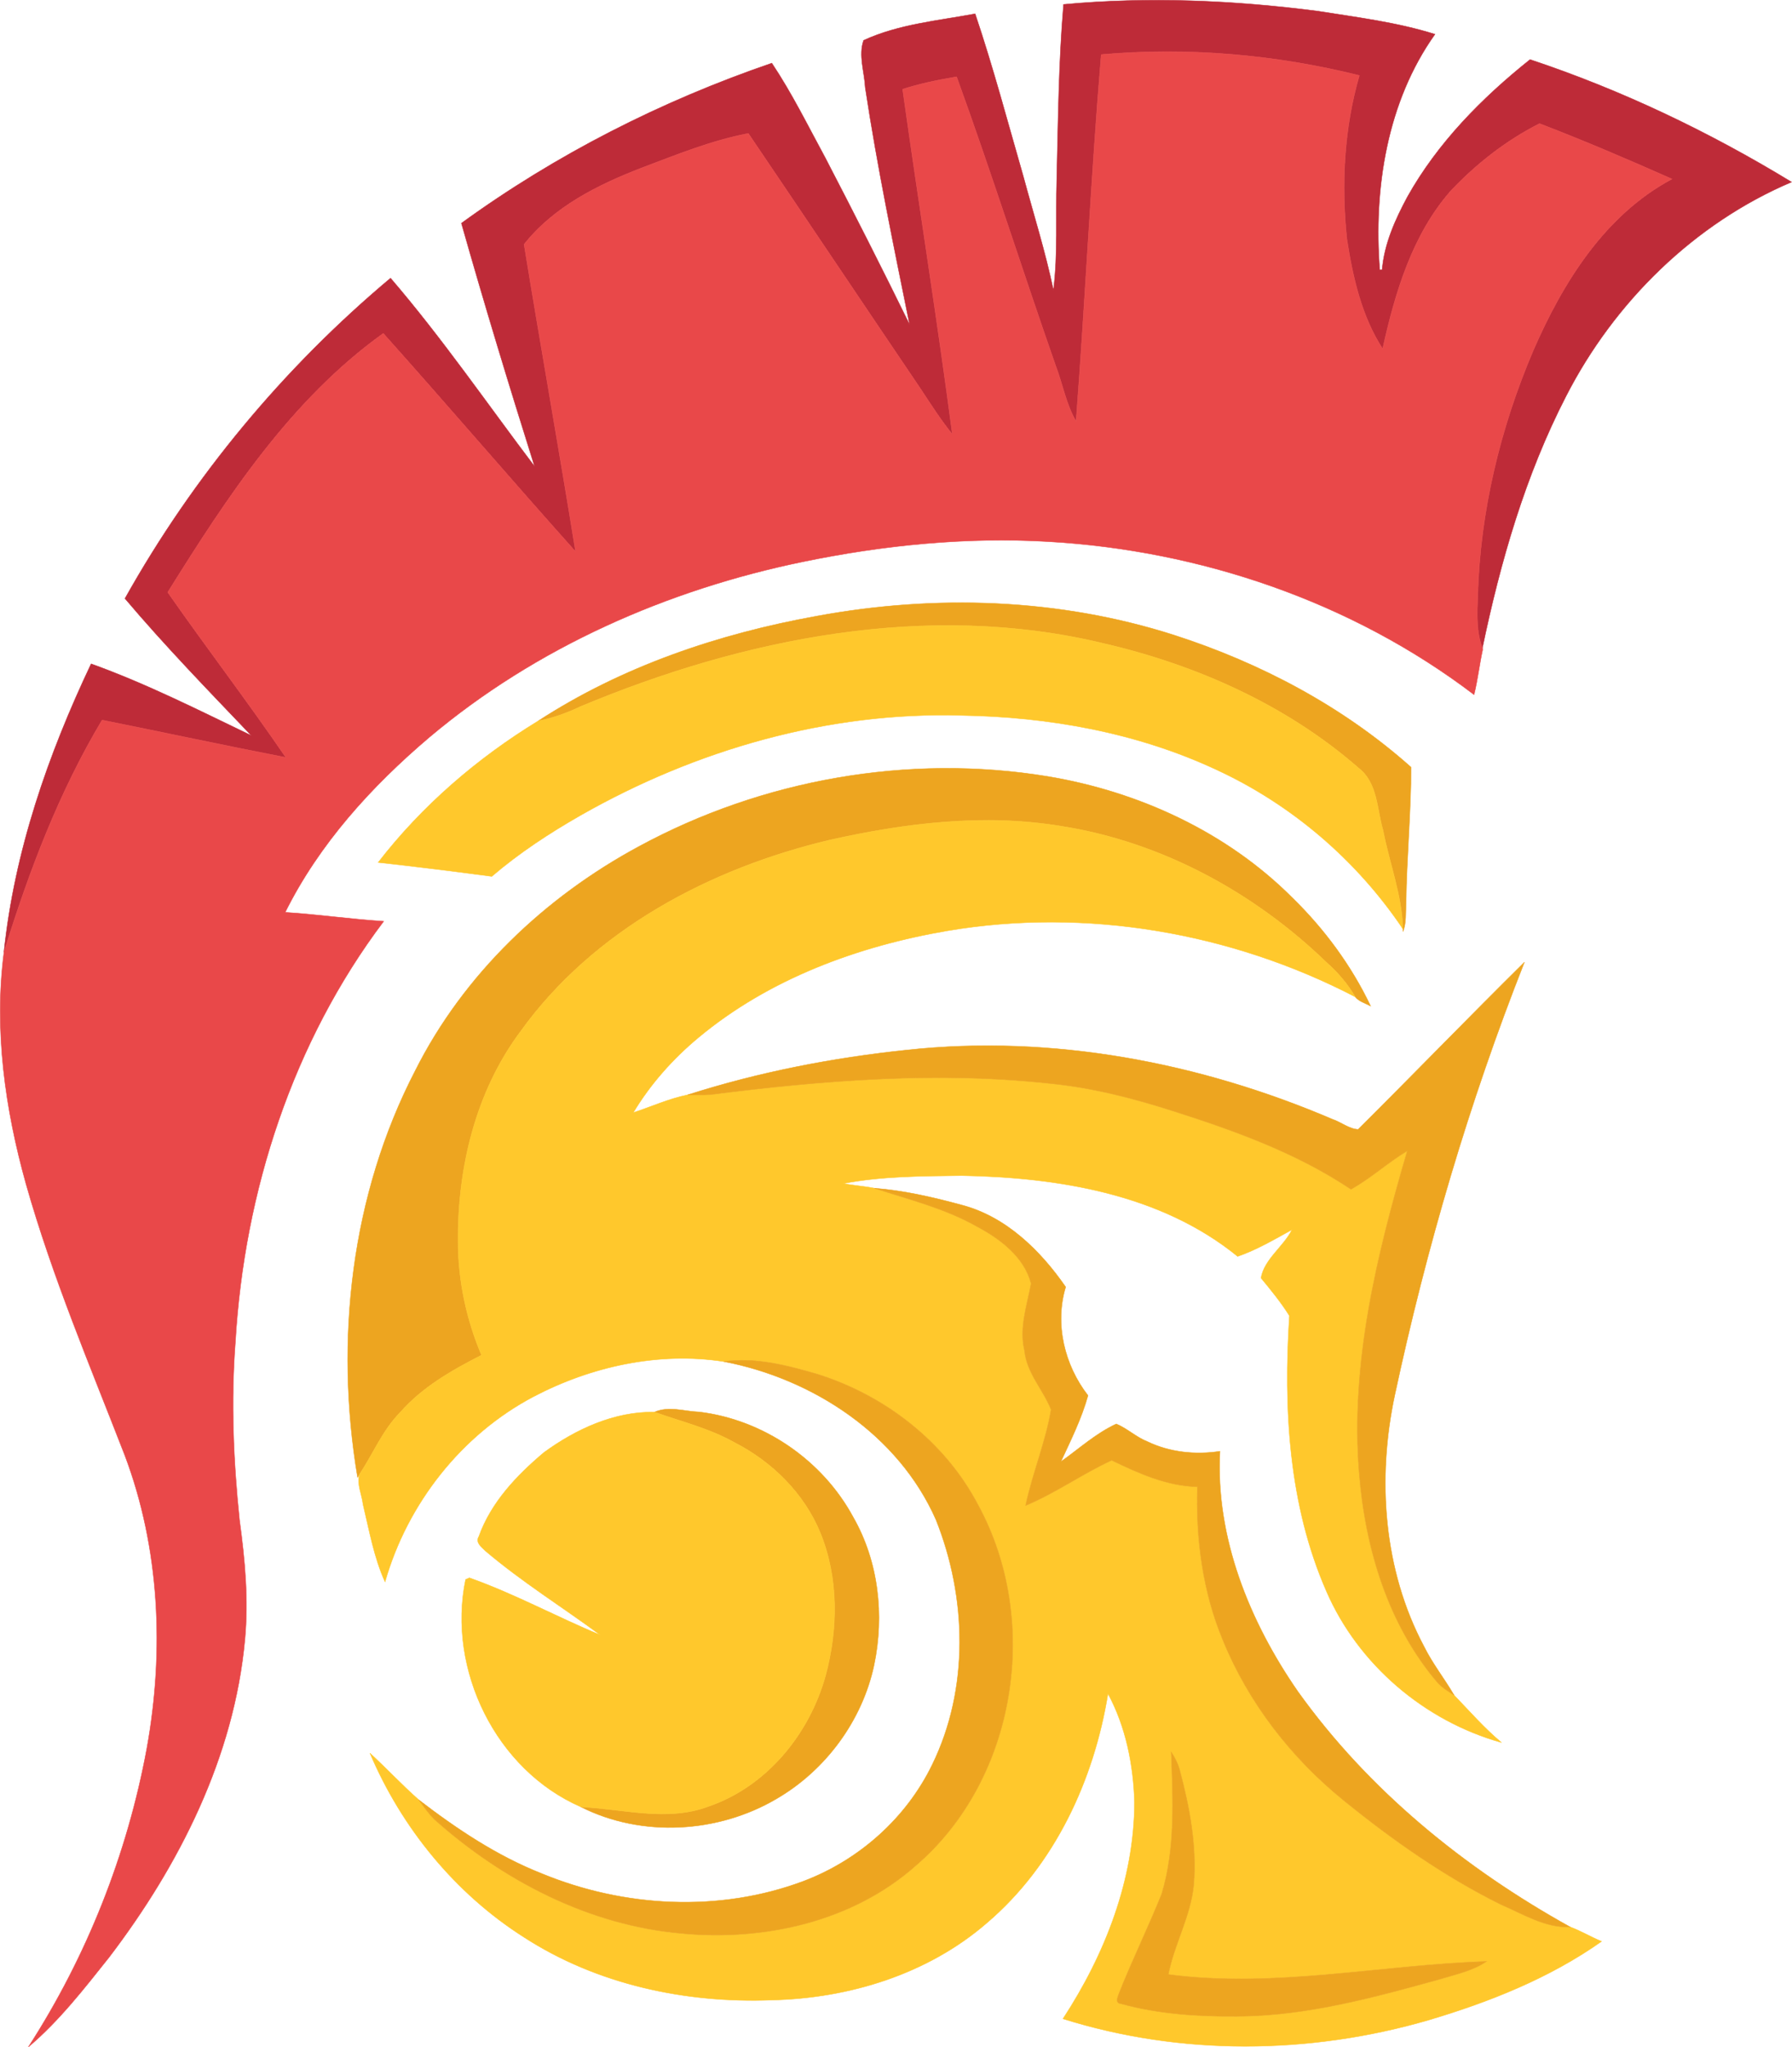
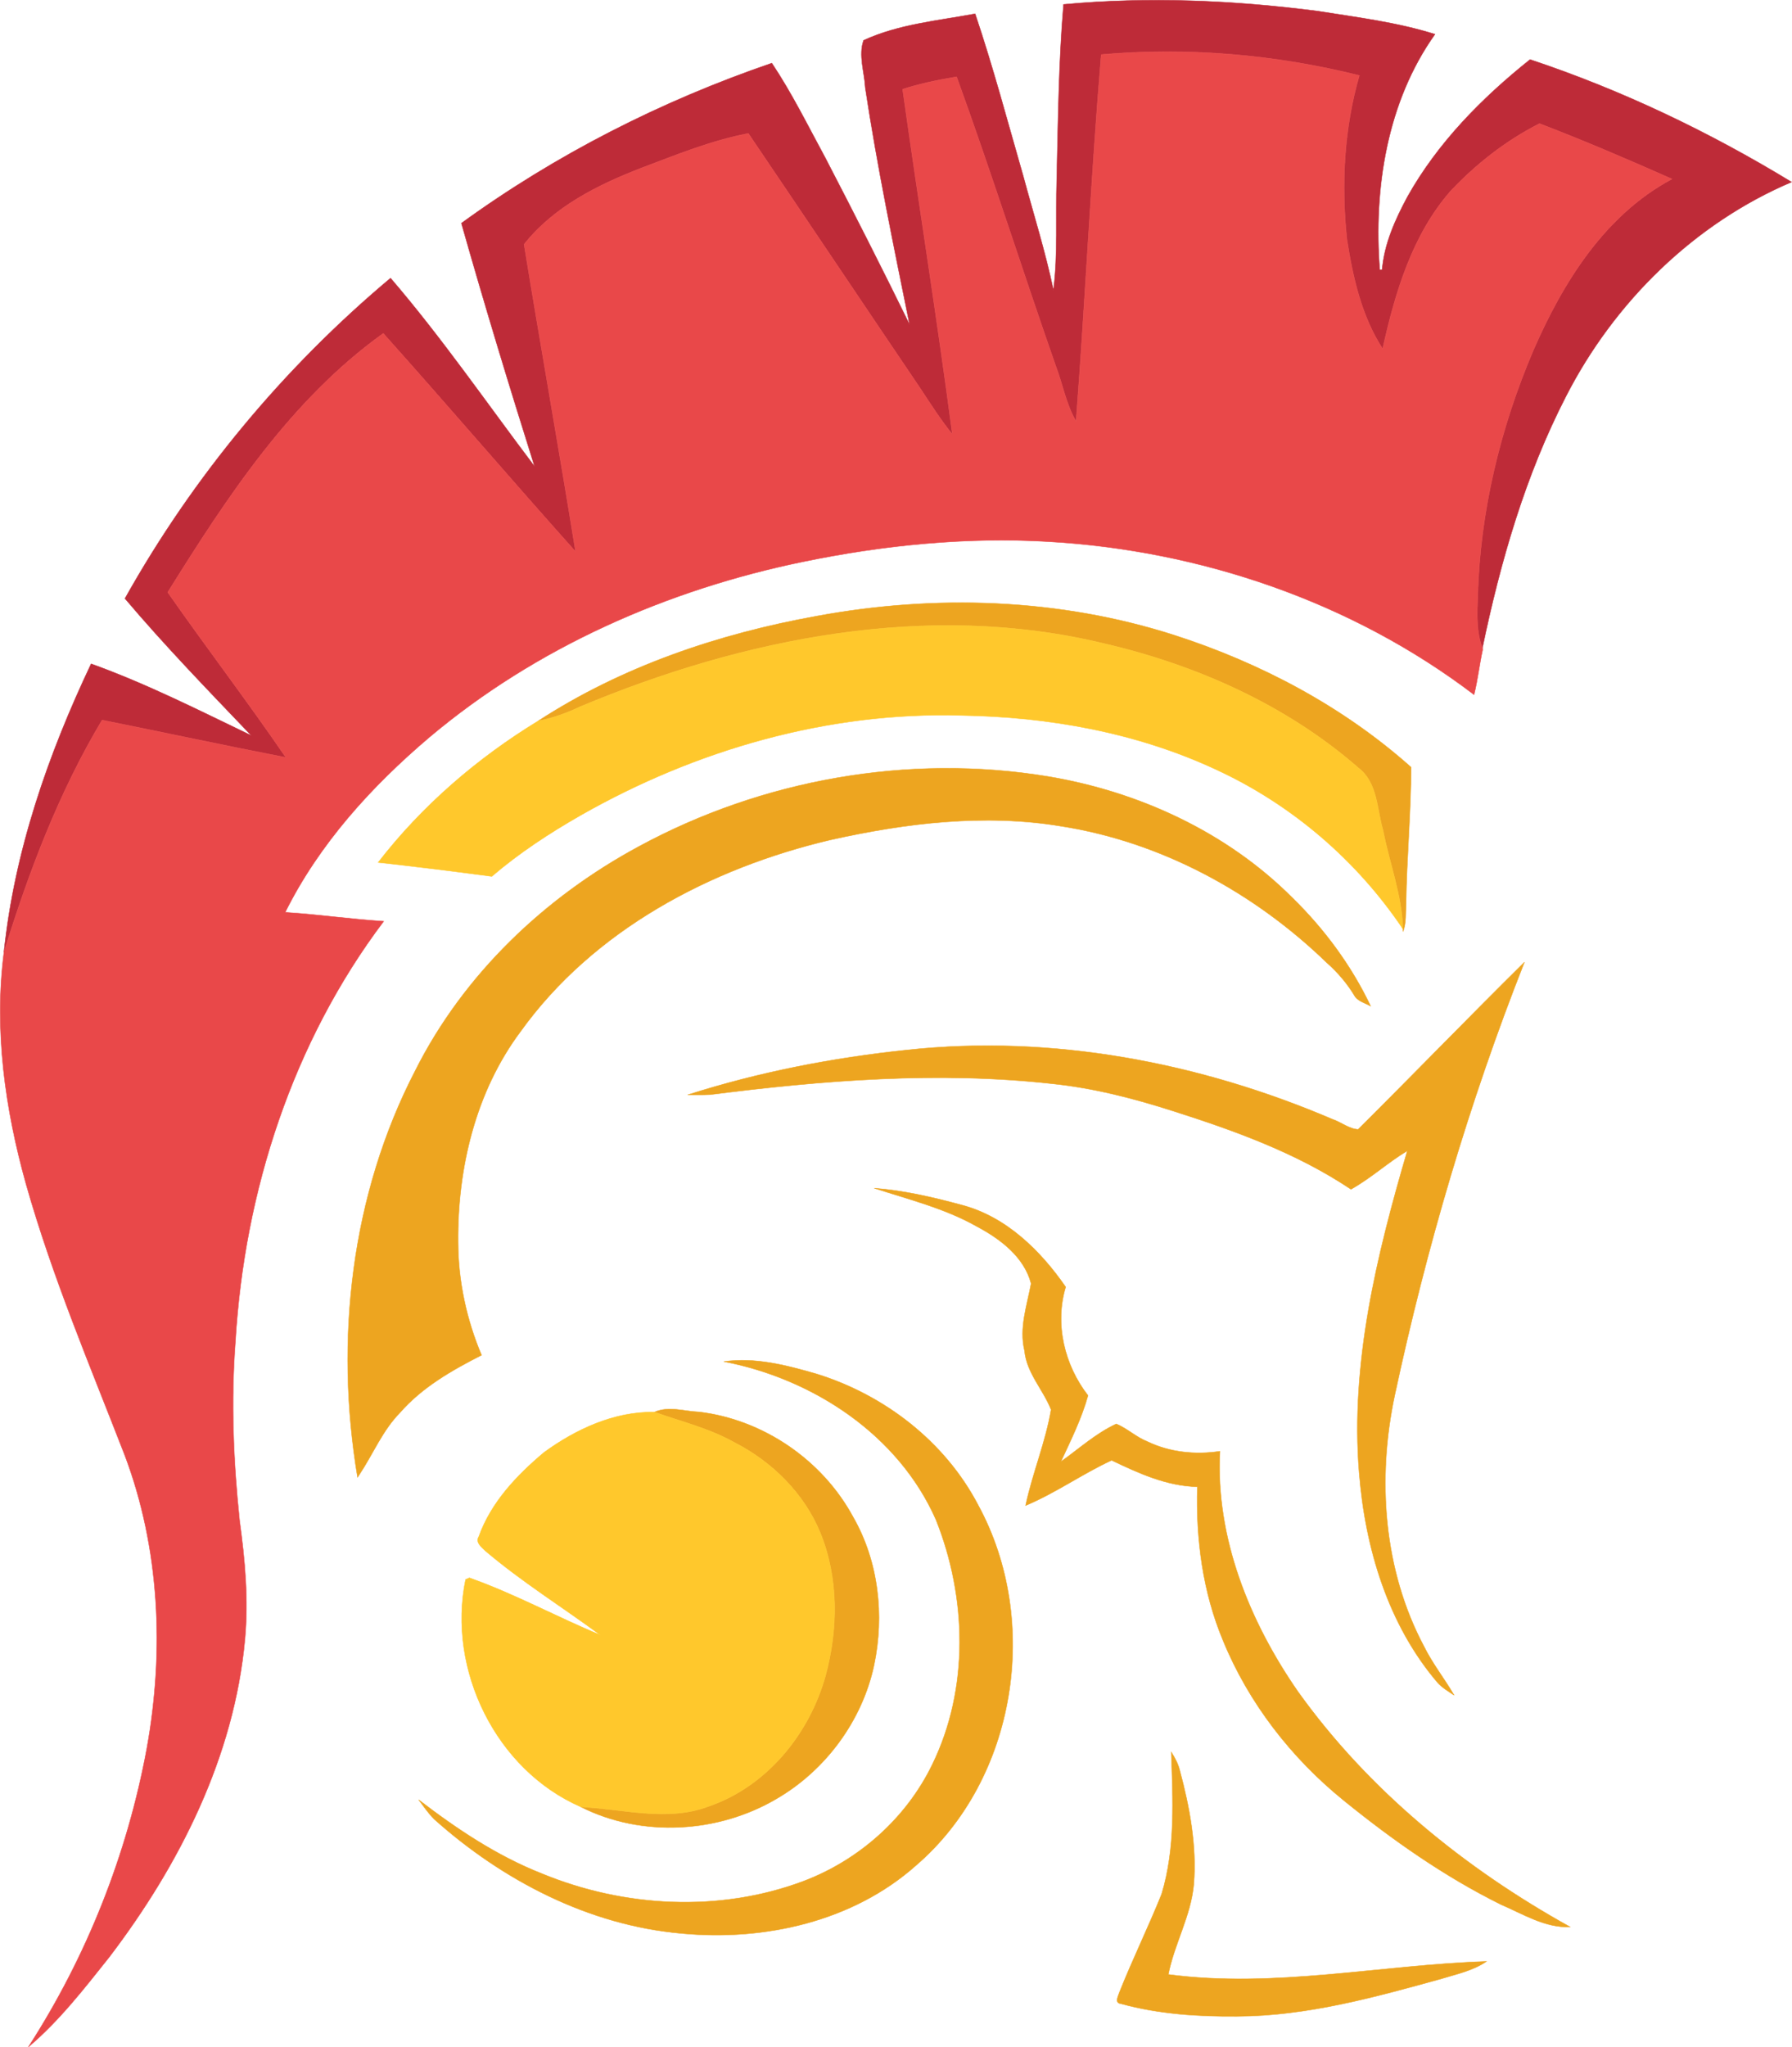
<svg xmlns="http://www.w3.org/2000/svg" version="1.1" id="Layer_1" x="0px" y="0px" viewBox="0 0 396.686 453.042" style="enable-background:new 0 0 396.686 453.042;" xml:space="preserve">
  <style type="text/css">
	.st0{fill:#BE2B38;stroke:#BE2B38;stroke-width:0.094;}
	.st1{fill:#E94849;stroke:#E94849;stroke-width:0.094;}
	.st2{fill:#EDA520;stroke:#EDA520;stroke-width:0.094;}
	.st3{fill:#FFC82C;stroke:#FFC82C;stroke-width:0.094;}
</style>
  <path class="st0" d="M235.434,0.976c18.73-1.74,37.67-0.92,56.31,1.49c8.68,1.38,17.52,2.47,25.91,5.11  c-10.63,14.93-13.63,34.18-12.23,52.13c0.14-0.01,0.4-0.02,0.53-0.03c0.49-5.74,2.9-11.08,5.59-16.09  c6.7-11.98,16.5-21.9,27.16-30.41c20.27,6.75,39.64,16,57.88,27.11c-21.59,9.18-39.26,26.58-49.91,47.37  c-9.02,17.51-14.53,36.57-18.53,55.78c-1.39-3.7-1.17-7.7-1.03-11.58c0.52-18.69,4.98-37.16,12.3-54.32  c6.54-15.02,15.83-29.99,30.7-37.92c-9.68-4.29-19.43-8.48-29.32-12.26c-7.36,3.72-13.95,8.88-19.61,14.85  c-8.57,9.75-12.35,22.58-15.11,35c-4.68-7.19-6.62-15.87-7.92-24.25c-1.29-12.1-0.64-24.53,2.75-36.25  c-18.6-4.63-38.01-6.32-57.13-4.63c-2.27,27.02-3.5,54.13-5.57,81.16c-2.24-3.78-2.95-8.2-4.51-12.26  c-7.44-21.28-14.25-42.79-21.94-63.98c-4.03,0.68-8.04,1.49-11.94,2.75c3.57,25.47,7.66,50.87,11.01,76.38  c-2.6-3.21-4.82-6.7-7.09-10.14c-12.72-18.8-25.35-37.66-38.08-56.45c-8.13,1.55-15.83,4.69-23.54,7.6  c-9.71,3.74-19.51,8.61-26.1,16.94c3.7,22.69,7.74,45.32,11.4,68.01c-14.32-15.99-28.26-32.31-42.57-48.3  c-20.5,14.7-34.55,36.2-47.71,57.29c8.58,12.29,17.7,24.19,26.15,36.56c-13.58-2.64-27.11-5.55-40.68-8.27  c-9.58,16.01-16.23,33.6-21.73,51.38c2.3-22.25,9.75-43.7,19.3-63.83c12.21,4.38,23.8,10.26,35.47,15.87  c-9.49-9.95-19.09-19.82-27.98-30.33c15.08-26.94,35.13-51.07,58.79-70.9c11.41,13.28,21.34,27.74,31.89,41.68  c-5.63-17.87-11.09-35.81-16.2-53.84c20.93-15.2,44.25-27.04,68.71-35.42c4.48,6.71,8.03,13.95,11.87,21.02  c6.35,12.22,12.58,24.5,18.64,36.87c-3.53-17.45-7.16-34.9-9.83-52.51c-0.18-3.42-1.53-7.14-0.36-10.43  c7.75-3.57,16.39-4.33,24.69-5.87c4,11.88,7.21,24,10.68,36.04c2.26,8.37,4.87,16.65,6.65,25.14c1.02-8.07,0.49-16.23,0.73-24.34  C234.234,26.916,234.334,13.916,235.434,0.976z" />
  <path class="st1" d="M243.774,12.076c19.12-1.69,38.53,0,57.13,4.63c-3.39,11.72-4.04,24.15-2.75,36.25  c1.3,8.38,3.24,17.06,7.92,24.25c2.76-12.42,6.54-25.25,15.11-35c5.66-5.97,12.25-11.13,19.61-14.85  c9.89,3.78,19.64,7.97,29.32,12.26c-14.87,7.93-24.16,22.9-30.7,37.92c-7.32,17.16-11.78,35.63-12.3,54.32  c-0.14,3.88-0.36,7.88,1.03,11.58l0.08,0.26c-0.73,3.33-1.1,6.73-1.92,10.04c-27.04-20.57-60.61-31.98-94.43-33.88  c-18.11-1.04-36.31,0.79-54.06,4.45c-30.12,6.19-59.18,18.98-82.79,38.87c-12.81,10.87-24.37,23.59-31.9,38.73  c7.29,0.46,14.52,1.52,21.81,1.98c-20.14,26.7-30.85,59.75-32.82,92.97c-1.01,13.19-0.46,26.45,0.91,39.59  c1.2,8.74,2.01,17.57,1.19,26.38c-2.37,25.91-14.5,49.93-30.09,70.37c-5.53,6.94-11.05,14.07-17.84,19.81  c12.92-20,21.88-42.6,26.21-66.01c3.91-21.59,2.91-44.35-4.89-64.99c-7.69-19.83-16.04-39.47-21.84-59.97  c-4.65-16.61-7.11-34.11-4.89-51.29c5.5-17.78,12.15-35.37,21.73-51.38c13.57,2.72,27.1,5.63,40.68,8.27  c-8.45-12.37-17.57-24.27-26.15-36.56c13.16-21.09,27.21-42.59,47.71-57.29c14.31,15.99,28.25,32.31,42.57,48.3  c-3.66-22.69-7.7-45.32-11.4-68.01c6.59-8.33,16.39-13.2,26.1-16.94c7.71-2.91,15.41-6.05,23.54-7.6  c12.73,18.79,25.36,37.65,38.08,56.45c2.27,3.44,4.49,6.93,7.09,10.14c-3.35-25.51-7.44-50.91-11.01-76.38  c3.9-1.26,7.91-2.07,11.94-2.75c7.69,21.19,14.5,42.7,21.94,63.98c1.56,4.06,2.27,8.48,4.51,12.26  C240.274,66.206,241.504,39.096,243.774,12.076z" />
  <path class="st2" d="M180.754,136.356c26.22-4.85,53.67-3.97,79.16,4.2c19.15,6.17,37.39,15.81,52.45,29.24  c-0.02,10.05-0.98,20.07-1.11,30.11c-0.13,2.09,0.09,4.27-0.67,6.26l-0.04-0.61c-0.21-7.46-2.98-14.52-4.39-21.79  c-1.38-4.7-1.18-10.51-5.41-13.79c-15.98-13.96-35.94-22.83-56.5-27.58c-38.81-9.36-79.58-1.16-115.8,14  c-2.97,1.42-6.08,2.53-9.31,3.16C137.674,147.496,159.074,140.266,180.754,136.356z" />
  <path class="st3" d="M128.444,156.396c36.22-15.16,76.99-23.36,115.8-14c20.56,4.75,40.52,13.62,56.5,27.58  c4.23,3.28,4.03,9.09,5.41,13.79c1.41,7.27,4.18,14.33,4.39,21.79c-10.24-15.22-24.64-27.54-41.3-35.23  c-17.6-8.21-37.12-11.7-56.46-12c-29.47-0.85-58.77,7.59-84.28,22.12c-6.91,3.95-13.59,8.33-19.64,13.51  c-8.37-1.12-16.76-2.16-25.15-3.09c9.68-12.52,21.93-23.09,35.42-31.31C122.364,158.926,125.474,157.816,128.444,156.396z" />
  <path class="st2" d="M141.404,187.346c27.36-14.85,59.69-20.56,90.43-15.53c20.18,3.34,39.7,12.3,54.24,26.86  c7.09,6.92,13.07,15.02,17.33,23.97c-1.16-0.63-2.56-0.98-3.41-2.04c-1.68-2.85-3.82-5.37-6.29-7.55  c-16.05-15.54-36.62-26.74-58.8-30.21c-16.99-2.83-34.38-0.7-51.05,3.02c-26.56,6.25-52.49,19.93-68.66,42.46  c-9.91,13.29-13.94,30.17-13.79,46.56c0.02,8.59,1.85,17.11,5.19,25.02c-6.57,3.35-13.12,7.08-18.04,12.71  c-3.88,3.94-5.97,9.15-8.99,13.7l-0.41,0.63c-5.1-30.33-1.46-62.54,12.78-90.02C102.614,215.666,120.574,198.576,141.404,187.346z" />
-   <path class="st3" d="M183.854,185.866c16.67-3.72,34.06-5.85,51.05-3.02c22.18,3.47,42.75,14.67,58.8,30.21  c2.47,2.18,4.61,4.7,6.29,7.55c-27.5-14.27-59.6-19.79-90.21-14.63c-19.87,3.4-39.57,10.64-55.2,23.67  c-5.65,4.7-10.61,10.28-14.4,16.59c4.01-1.32,7.9-3.1,12.05-3.94c1.64-0.01,3.29,0.05,4.94-0.04c25.04-3.19,50.47-5.22,75.65-2.43  c9.2,0.94,18.17,3.26,26.96,6.08c13.64,4.35,27.3,9.28,39.27,17.29c4.42-2.45,8.15-5.93,12.48-8.52  c-6.76,23.04-12.62,46.98-10.67,71.18c1.32,16.69,6.37,33.69,17.43,46.59c1.02,1.11,2.34,1.86,3.59,2.71  c3.42,3.55,6.68,7.29,10.49,10.48c-16.98-4.75-31.7-17.24-38.74-33.46c-8.37-19.09-9.54-40.44-8.2-60.98  c-1.85-2.97-4.07-5.67-6.29-8.36c0.73-4.19,4.98-6.93,6.87-10.7c-3.92,2.16-7.79,4.45-12.04,5.92c-17-13.85-39.78-17.5-61.09-17.88  c-8.74,0.12-17.59,0.1-26.19,1.75c2.26,0.44,4.58,0.57,6.84,1.03c7.68,2.51,15.62,4.45,22.71,8.47c5.16,2.74,10.47,6.72,12.01,12.64  c-0.92,4.88-2.67,9.81-1.46,14.84c0.46,4.95,4.13,8.61,5.88,13.06c-1.22,7.22-4.11,14.05-5.64,21.22c6.64-2.77,12.52-7,19.04-10.01  c6,2.87,12.19,5.7,18.98,5.86c-0.34,11.59,1.19,23.29,5.69,34.03c5.65,13.79,15.08,25.94,26.62,35.31  c10.84,8.8,22.36,16.9,34.89,23.11c4.92,2.1,9.76,5.2,15.31,4.96c2.4,0.88,4.6,2.22,6.97,3.2c-11.57,8.17-24.97,13.47-38.49,17.47  c-26.21,7.58-54.65,7.87-80.74-0.34c9.3-14.22,15.8-30.79,15.83-47.96c-0.24-8.27-1.92-16.68-5.87-24.01  c-3.1,19.17-11.83,38-26.8,50.75c-13.09,11.35-30.52,16.7-47.65,17.08c-19.08,0.74-38.7-3.46-54.85-13.93  c-15.19-9.66-27.06-24.2-34.07-40.72c3.66,3.37,7.06,7.02,10.79,10.32c1.1,1.46,2.12,2.98,3.42,4.28  c15.16,13.56,34.23,23.48,54.71,25.29c18.32,1.76,37.97-2.59,51.97-15.06c22.26-19.13,27.67-54.1,13.78-79.66  c-7.34-14.1-20.8-24.47-35.89-29.12c-6.62-1.91-13.51-3.71-20.45-2.71c-14.42-2.22-29.32,1.05-42.16,7.78  c-15.94,8.42-27.9,23.68-32.83,40.97c-2.46-5.4-3.49-11.41-4.88-17.18c-0.25-2.17-1.4-4.43-0.79-6.58c3.02-4.55,5.11-9.76,8.99-13.7  c4.92-5.63,11.47-9.36,18.04-12.71c-3.34-7.91-5.17-16.43-5.19-25.02c-0.15-16.39,3.88-33.27,13.79-46.56  C131.364,205.796,157.294,192.116,183.854,185.866 M259.273,387.736c0.36,10.48,0.96,21.29-2.13,31.45  c-2.93,7.29-6.41,14.37-9.32,21.68c-0.24,0.8-1.22,2.41,0.31,2.57c8.33,2.3,17.07,2.86,25.68,2.79c15.43-0.05,30.39-4.2,45.14-8.28  c3.44-1.06,7.08-1.8,10.1-3.87c-23.48,0.78-46.9,5.99-70.43,2.89c1.33-6.79,5.03-13,5.64-20c0.67-8.5-0.91-17-3.11-25.18  C260.794,390.316,260.074,388.996,259.273,387.736z" />
  <path class="st2" d="M300.634,249.946c12.34-12.26,24.45-24.79,36.82-37.01c-12.26,31.04-21.7,63.18-28.7,95.8  c-3.96,18.57-2.54,38.72,6.48,55.66c1.88,3.79,4.52,7.11,6.65,10.76c-1.25-0.85-2.57-1.6-3.59-2.71  c-11.06-12.9-16.11-29.9-17.43-46.59c-1.95-24.2,3.91-48.14,10.67-71.18c-4.33,2.59-8.06,6.07-12.48,8.52  c-11.97-8.01-25.63-12.94-39.27-17.29c-8.79-2.82-17.76-5.14-26.96-6.08c-25.18-2.79-50.61-0.76-75.65,2.43  c-1.65,0.09-3.3,0.03-4.94,0.04c15.76-5.04,32.12-8.21,48.57-9.93c32.03-3.45,64.66,2.72,94.15,15.33  C296.874,248.336,298.613,249.836,300.634,249.946z" />
  <path class="st2" d="M193.534,262.956c6.59,0.51,13.06,2.01,19.42,3.74c9.75,2.57,17.36,10.04,22.95,18.12  c-2.49,8.21-0.26,17.33,4.94,24.02c-1.42,5.11-3.79,9.86-6.01,14.65c4.03-2.86,7.74-6.26,12.27-8.36c2.43,1.01,4.41,2.93,6.89,3.91  c4.97,2.39,10.64,2.96,16.06,2.14c-1.02,19.08,6.53,37.7,17.25,53.17c15.61,21.82,36.9,39.15,60.26,52.1  c-5.55,0.24-10.39-2.86-15.31-4.96c-12.53-6.21-24.05-14.31-34.89-23.11c-11.54-9.37-20.97-21.52-26.62-35.31  c-4.5-10.74-6.03-22.44-5.69-34.03c-6.79-0.16-12.98-2.99-18.98-5.86c-6.52,3.01-12.4,7.24-19.04,10.01  c1.53-7.17,4.42-14,5.64-21.22c-1.75-4.45-5.42-8.11-5.88-13.06c-1.21-5.03,0.54-9.96,1.46-14.84c-1.54-5.92-6.85-9.9-12.01-12.64  C209.154,267.406,201.214,265.466,193.534,262.956z" />
  <path class="st2" d="M160.224,301.326c6.94-1,13.83,0.8,20.45,2.71c15.09,4.65,28.55,15.02,35.89,29.12  c13.89,25.56,8.48,60.53-13.78,79.66c-14,12.47-33.65,16.82-51.97,15.06c-20.48-1.81-39.55-11.73-54.71-25.29  c-1.3-1.3-2.32-2.82-3.42-4.28c8.41,6.46,17.33,12.42,27.24,16.33c18.25,7.53,39.36,8.66,57.95,1.68  c12.29-4.65,22.77-13.96,28.51-25.82c8.2-16.8,7.66-37,0.81-54.16C198.914,317.526,180.004,305.136,160.224,301.326z" />
  <path class="st2" d="M144.874,312.506c3.2-1.41,6.62-0.14,9.93-0.03c14.2,1.73,27.25,10.67,34.05,23.26  c5.63,9.82,6.94,21.74,4.64,32.73c-2.62,12.32-10.73,23.3-21.59,29.61c-12.94,7.63-29.82,8.62-43.3,1.81  c9.34,0.43,19.03,3.31,28.14-0.09c12.96-4.4,22.45-16.06,26.02-29.04c2.77-10.3,2.88-21.59-1.2-31.57  c-3.6-8.74-10.71-15.73-19.07-19.99C156.974,316.096,150.784,314.616,144.874,312.506z" />
  <path class="st3" d="M120.404,321.446c7.04-5.15,15.63-9.11,24.47-8.94c5.91,2.11,12.1,3.59,17.62,6.69  c8.36,4.26,15.47,11.25,19.07,19.99c4.08,9.98,3.97,21.27,1.2,31.57c-3.57,12.98-13.06,24.64-26.02,29.04  c-9.11,3.4-18.8,0.52-28.14,0.09c-18.82-8.18-29.65-30.37-25.54-50.33l0.84-0.37c9.96,3.52,19.26,8.62,29,12.66  c-8.47-6.23-17.44-11.81-25.47-18.63c-0.81-0.82-2.26-1.85-1.44-3.17C108.694,332.496,114.374,326.516,120.404,321.446z" />
  <path class="st2" d="M259.273,387.736c0.8,1.26,1.52,2.58,1.88,4.05c2.2,8.18,3.78,16.68,3.11,25.18c-0.61,7-4.31,13.21-5.64,20  c23.53,3.1,46.95-2.11,70.43-2.89c-3.02,2.07-6.66,2.81-10.1,3.87c-14.75,4.08-29.71,8.23-45.14,8.28  c-8.61,0.07-17.35-0.49-25.68-2.79c-1.53-0.16-0.55-1.77-0.31-2.57c2.91-7.31,6.39-14.39,9.32-21.68  C260.234,409.026,259.634,398.216,259.273,387.736z" />
</svg>